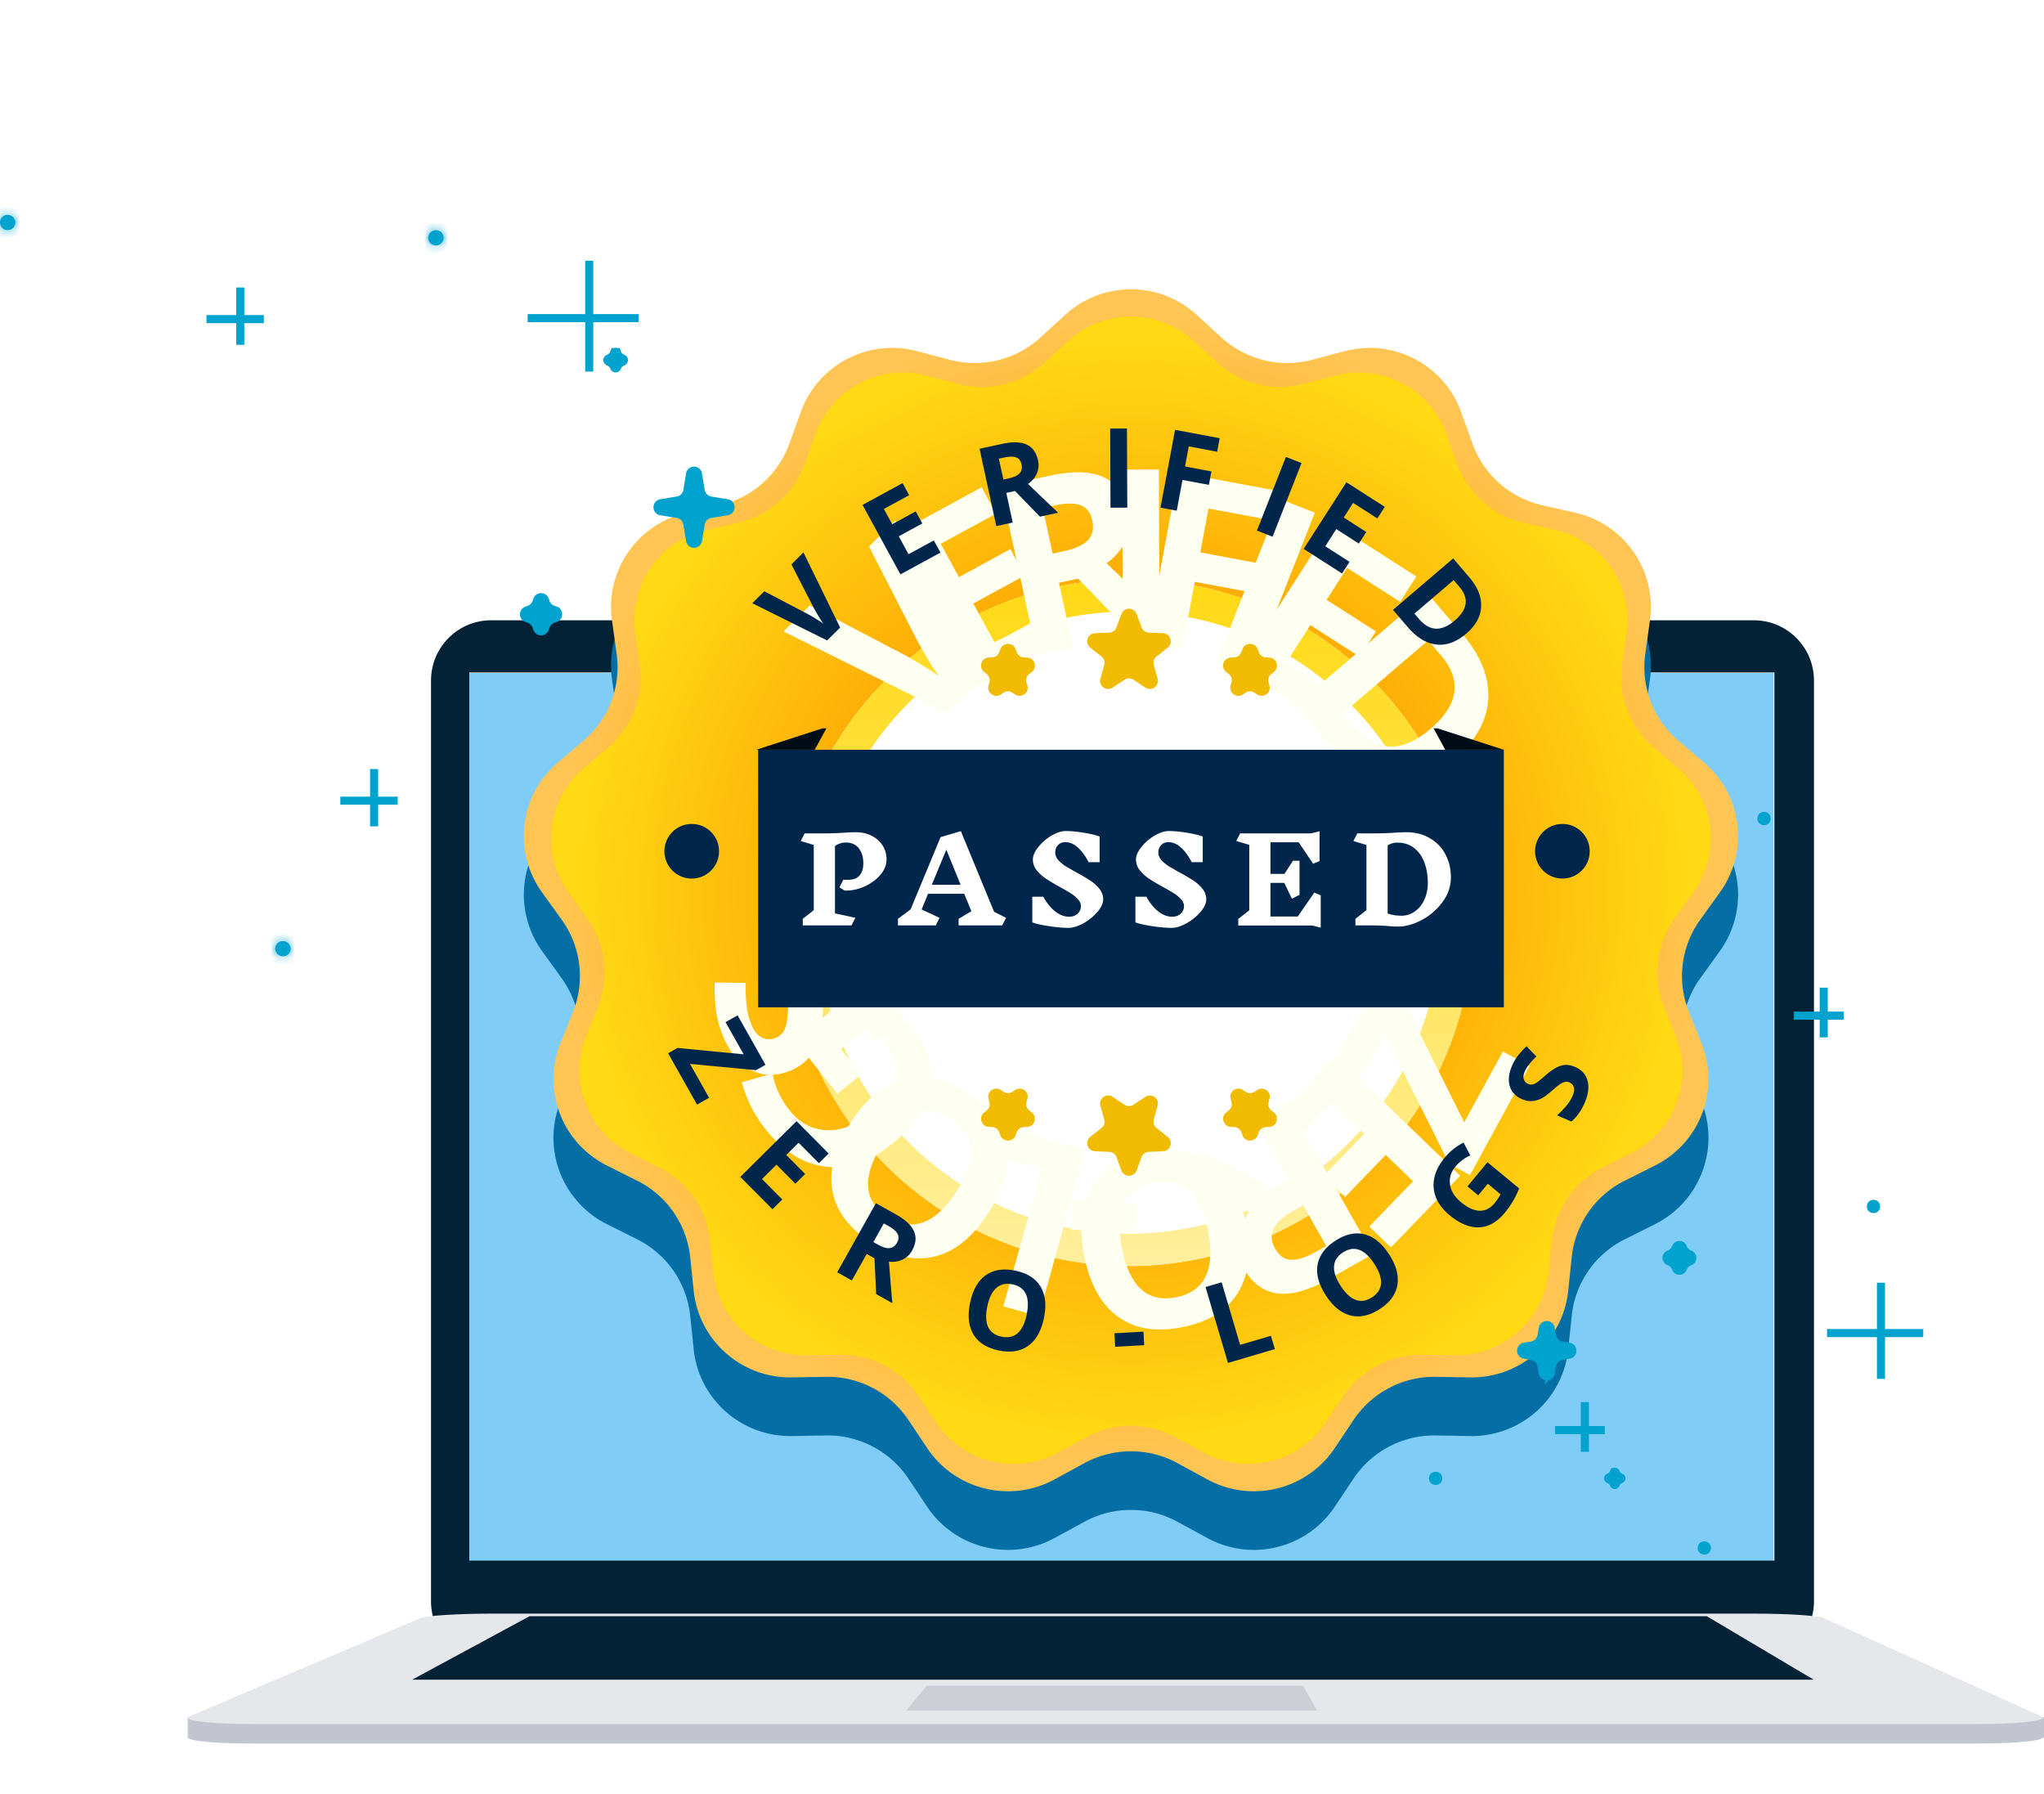
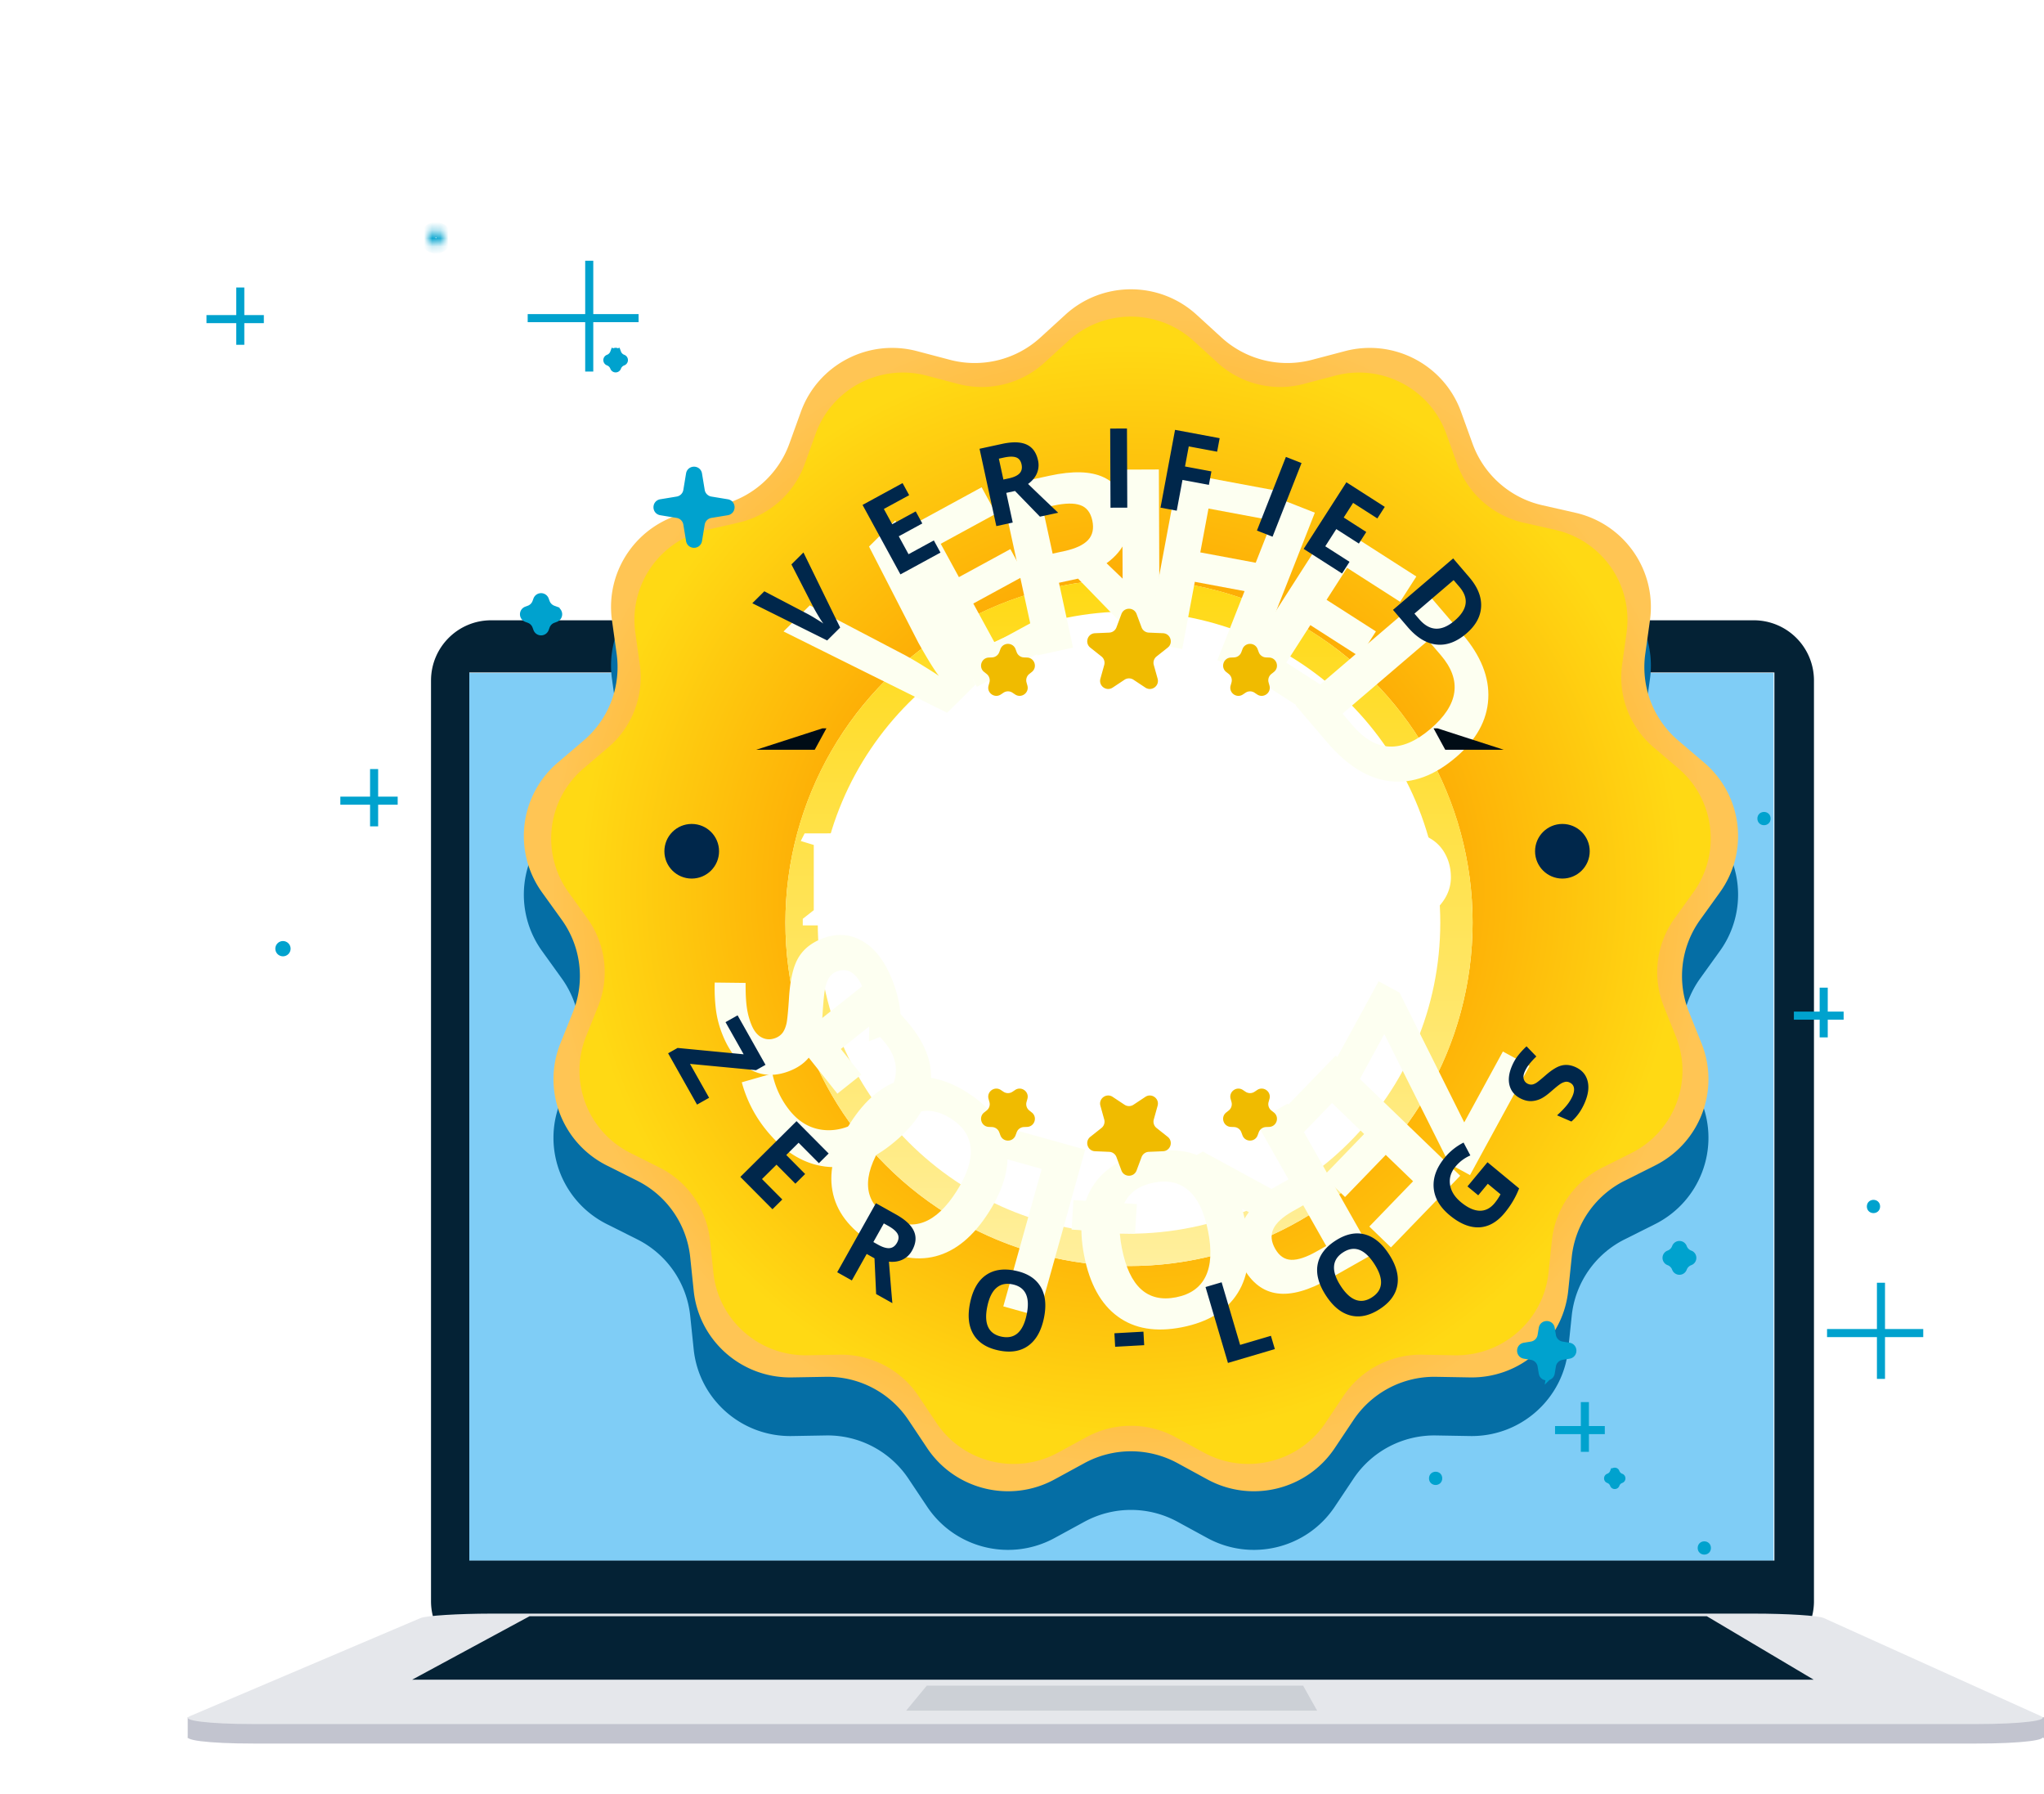
<svg xmlns="http://www.w3.org/2000/svg" width="253" height="222" viewBox="0 0 253 222" fill="none">
  <g filter="url(#filter0_b_11_2023)">
    <path d="M219.531 83.297H57.706v109.875h161.825V83.297Z" fill="#009CEE" fill-opacity=".5" />
  </g>
  <path fill-rule="evenodd" clip-rule="evenodd" d="M217.08 205.625H60.79c-4.1 0-7.44-3.331-7.44-7.451V84.229c0-4.128 3.34-7.459 7.44-7.459h156.29a7.446 7.446 0 0 1 7.447 7.459v113.945a7.445 7.445 0 0 1-7.447 7.451Zm2.55-12.48H58.09V83.228h161.54v109.917Z" fill="#042235" />
  <path fill-rule="evenodd" clip-rule="evenodd" d="M60.79 202.129h156.297c4.1 0 7.967.24 8.659.549l26.863 12.127c1.204.533-2.34.984-7.966.984H31.353c-5.626 0-9.109-.451-7.83-.984l28.533-12.127c.737-.309 4.642-.549 8.734-.549Z" fill="#C2C4CF" />
  <path fill-rule="evenodd" clip-rule="evenodd" d="m29.405 212.587-6.168-.053v2.586l6.168-2.533Zm217.427 0 6.168-.053v2.586l-6.168-2.533Z" fill="#C2C4CF" />
  <path fill-rule="evenodd" clip-rule="evenodd" d="M60.79 199.708h156.297c4.1 0 7.967.24 8.659.549l26.863 12.134c1.204.534-2.34.985-7.966.985H31.353c-5.626 0-9.109-.459-7.83-.985l28.533-12.134c.737-.301 4.642-.542 8.734-.549Z" fill="#E5E7EB" />
  <path fill-rule="evenodd" clip-rule="evenodd" d="M211.265 200.031H65.545l-14.535 7.857h173.487l-13.232-7.857Z" fill="#042235" />
  <path fill-rule="evenodd" clip-rule="evenodd" d="M161.292 208.617h-46.573l-2.557 3.098h50.868l-1.738-3.098Z" fill="#CCD0D6" />
  <path d="M131.865 46.21c4.594-4.198 11.649-4.198 16.244 0l3.095 2.827a12.053 12.053 0 0 0 11.2 2.75l4.06-1.072c6.027-1.59 12.274 1.675 14.384 7.518l1.421 3.936a11.998 11.998 0 0 0 8.634 7.618l4.095.93c6.079 1.381 10.087 7.164 9.228 13.314l-.578 4.143a11.936 11.936 0 0 0 4.09 10.74l3.192 2.72a11.93 11.93 0 0 1 1.958 16.059l-2.446 3.401a11.923 11.923 0 0 0-1.39 11.403l1.557 3.885c2.312 5.767-.19 12.337-5.76 15.126l-3.753 1.88a11.966 11.966 0 0 0-6.552 9.453l-.434 4.161c-.644 6.176-5.925 10.835-12.159 10.728l-4.2-.073a12.032 12.032 0 0 0-10.214 5.339l-2.326 3.483c-3.452 5.17-10.302 6.852-15.772 3.871l-3.685-2.008a12.058 12.058 0 0 0-11.534 0l-3.685 2.008c-5.47 2.981-12.32 1.299-15.773-3.871l-2.326-3.483a12.031 12.031 0 0 0-10.213-5.339l-4.2.073c-6.234.107-11.515-4.552-12.16-10.728l-.433-4.161a11.966 11.966 0 0 0-6.553-9.453l-3.752-1.88c-5.57-2.789-8.072-9.359-5.76-15.126l1.557-3.885a11.924 11.924 0 0 0-1.39-11.403l-2.446-3.401a11.93 11.93 0 0 1 1.958-16.059l3.192-2.72a11.94 11.94 0 0 0 4.09-10.74l-.578-4.143c-.86-6.15 3.149-11.933 9.227-13.314l4.096-.93a11.999 11.999 0 0 0 8.633-7.618l1.422-3.936c2.109-5.843 8.356-9.108 14.383-7.518l4.061 1.071a12.05 12.05 0 0 0 11.199-2.749l3.096-2.828Z" fill="#056EA5" />
  <path d="M131.865 38.953c4.594-4.197 11.649-4.197 16.244 0l3.095 2.828a12.052 12.052 0 0 0 11.2 2.749l4.06-1.071c6.027-1.59 12.274 1.675 14.384 7.518l1.421 3.936a11.998 11.998 0 0 0 8.634 7.617l4.095.93c6.079 1.382 10.087 7.164 9.228 13.315l-.578 4.143a11.936 11.936 0 0 0 4.09 10.74l3.192 2.72a11.931 11.931 0 0 1 1.958 16.059l-2.446 3.401a11.923 11.923 0 0 0-1.39 11.403l1.557 3.885c2.312 5.767-.19 12.336-5.76 15.126l-3.753 1.88a11.966 11.966 0 0 0-6.552 9.453l-.434 4.161c-.644 6.176-5.925 10.835-12.159 10.728l-4.2-.073a12.033 12.033 0 0 0-10.214 5.338l-2.326 3.484c-3.452 5.17-10.302 6.852-15.772 3.871l-3.685-2.008a12.058 12.058 0 0 0-11.534 0l-3.685 2.008c-5.47 2.981-12.32 1.299-15.773-3.871l-2.326-3.484a12.033 12.033 0 0 0-10.213-5.338l-4.2.073c-6.234.107-11.515-4.552-12.16-10.728l-.433-4.161a11.966 11.966 0 0 0-6.553-9.453l-3.752-1.88c-5.57-2.79-8.072-9.359-5.76-15.126l1.557-3.885a11.924 11.924 0 0 0-1.39-11.403l-2.446-3.401a11.93 11.93 0 0 1 1.958-16.06l3.192-2.719a11.94 11.94 0 0 0 4.09-10.74l-.578-4.143c-.86-6.15 3.149-11.933 9.227-13.314l4.096-.93a11.999 11.999 0 0 0 8.633-7.618l1.422-3.936c2.109-5.843 8.356-9.108 14.383-7.518l4.061 1.071a12.05 12.05 0 0 0 11.199-2.749l3.096-2.828Z" fill="url(#paint0_radial_11_2023)" />
  <path d="M132.23 42.191c4.388-4.006 11.126-4.006 15.513 0l2.957 2.7a11.511 11.511 0 0 0 10.695 2.624l3.877-1.023c5.756-1.518 11.722 1.599 13.737 7.176l1.357 3.758a11.455 11.455 0 0 0 8.245 7.27l3.911.889c5.805 1.318 9.632 6.838 8.812 12.709l-.552 3.954a11.392 11.392 0 0 0 3.906 10.253l3.048 2.595a11.385 11.385 0 0 1 1.87 15.33l-2.335 3.246a11.376 11.376 0 0 0-1.328 10.885l1.487 3.708c2.208 5.505-.182 11.776-5.501 14.439l-3.584 1.794a11.424 11.424 0 0 0-6.257 9.024l-.415 3.972c-.615 5.895-5.658 10.342-11.611 10.24l-4.011-.07a11.49 11.49 0 0 0-9.754 5.096l-2.221 3.325c-3.297 4.935-9.839 6.54-15.062 3.695l-3.519-1.916a11.522 11.522 0 0 0-11.016 0l-3.519 1.916c-5.223 2.845-11.765 1.24-15.062-3.695l-2.221-3.325a11.49 11.49 0 0 0-9.754-5.096l-4.01.07c-5.954.102-10.998-4.345-11.613-10.24l-.414-3.972a11.423 11.423 0 0 0-6.257-9.024l-3.584-1.794c-5.32-2.663-7.709-8.934-5.501-14.439l1.487-3.708c1.45-3.616.95-7.719-1.328-10.885l-2.335-3.246a11.385 11.385 0 0 1 1.87-15.33l3.048-2.595a11.394 11.394 0 0 0 3.906-10.252l-.553-3.956c-.82-5.87 3.008-11.39 8.813-12.708l3.91-.888a11.457 11.457 0 0 0 8.246-7.271l1.357-3.758c2.015-5.577 7.981-8.694 13.736-7.176l3.878 1.023c3.781.997 7.813.008 10.695-2.624l2.956-2.7Z" fill="url(#paint1_radial_11_2023)" />
  <g filter="url(#filter1_d_11_2023)">
    <ellipse cx="139.745" cy="110.185" rx="42.528" ry="42.503" fill="#fff" />
    <path d="M180.273 110.185c0 22.368-18.144 40.503-40.528 40.503s-40.527-18.135-40.527-40.503 18.143-40.502 40.527-40.502 40.528 18.134 40.528 40.502Z" stroke="url(#paint2_linear_11_2023)" stroke-width="4" />
  </g>
  <g filter="url(#filter2_f_11_2023)" fill="#FDFFF1">
    <path d="m107.565 67.644 3.253-3.23 9.931 20.316-3.513 3.489-20.254-10.067 3.254-3.23 11.843 6.198a45.17 45.17 0 0 1 2.347 1.384c.876.535 1.472.92 1.789 1.155-.557-.712-1.406-2.085-2.546-4.119l-6.104-11.896Z" />
    <path d="m131.756 79.105-10.833 5.901-10.252-18.797 10.833-5.902 1.781 3.266-6.845 3.729 2.251 4.127 6.369-3.47 1.781 3.266-6.369 3.47 2.644 4.847 6.845-3.729 1.795 3.291Z" />
    <path d="m130.292 68.519 1.432-.31c1.403-.305 2.388-.764 2.955-1.376.566-.612.741-1.42.523-2.421-.215-.993-.712-1.624-1.491-1.895-.768-.272-1.869-.254-3.301.057l-1.346.292 1.228 5.653Zm.783 3.606 1.743 8.028-4.439.963-4.543-20.922 6.1-1.323c2.845-.617 5.063-.554 6.653.19 1.589.734 2.613 2.156 3.071 4.264.267 1.23.166 2.402-.302 3.512-.471 1.101-1.268 2.058-2.391 2.871 4.172 4.02 6.884 6.614 8.137 7.78l-4.926 1.07-6.741-6.945-2.362.512Z" />
    <path d="m138.986 79.532-.087-21.41 4.542-.018.087 21.41-4.542.019Z" />
    <path d="m146.333 80.33-4.393-.82 3.934-21.047 12.07 2.254-.683 3.656-7.677-1.433-1.015 5.427 7.144 1.334-.681 3.642-7.143-1.334-1.556 8.321Z" />
    <path d="m150.68 81.716 7.84-19.926 4.227 1.662-7.84 19.926-4.227-1.662Z" />
    <path d="m163.748 89.376-10.386-6.654 11.562-18.026 10.386 6.654-2.009 3.132-6.562-4.204-2.539 3.957 6.106 3.912-2.009 3.132-6.105-3.912-2.982 4.648 6.562 4.204-2.024 3.157Z" />
    <path d="M180.22 93.715c-2.679 2.291-5.386 3.282-8.119 2.973-2.727-.303-5.323-1.893-7.786-4.77l-3.943-4.607 16.279-13.92 4.372 5.108c2.273 2.656 3.337 5.318 3.191 7.986-.146 2.668-1.477 5.078-3.994 7.23Zm-3.155-3.507c3.496-2.99 3.923-6.027 1.282-9.113l-1.572-1.836-10.6 9.064 1.267 1.48c2.844 3.323 6.052 3.458 9.623.405Zm-14.054 45.227 7.63-13.991 2.586 1.408 8.013 16.058 4.783-8.77 3.293 1.794-7.364 13.502-2.572-1.402-8.033-16.051-5.043 9.246-3.293-1.794Z" />
    <path d="m156.759 139.515 8.571-8.871 15.409 14.872-8.572 8.87-2.677-2.584 5.416-5.604-3.383-3.265-5.039 5.214-2.677-2.583 5.039-5.215-3.973-3.835-5.416 5.605-2.698-2.604Z" />
    <path d="m161.307 149.174-1.276.722c-1.249.707-2.054 1.437-2.413 2.19-.36.753-.287 1.575.219 2.467.5.884 1.162 1.339 1.986 1.367.815.032 1.861-.313 3.136-1.034l1.199-.678-2.851-5.034Zm-1.819-3.211-4.049-7.149 3.953-2.236 10.552 18.63-5.432 3.074c-2.534 1.433-4.671 2.03-6.411 1.792-1.735-.23-3.135-1.283-4.198-3.161-.621-1.096-.872-2.244-.755-3.443.123-1.191.599-2.341 1.43-3.451-5.177-2.601-8.538-4.273-10.081-5.015l4.387-2.482 8.5 4.631 2.104-1.19Z" />
    <path d="M134.196 155.42c-.684-3.478-.347-6.32 1.011-8.527 1.358-2.206 3.648-3.626 6.869-4.258 3.22-.633 5.877-.184 7.969 1.345 2.093 1.529 3.483 4.042 4.17 7.538.688 3.497.35 6.334-1.014 8.512-1.372 2.19-3.673 3.602-6.903 4.236-3.23.634-5.881.19-7.953-1.334-2.081-1.521-3.464-4.025-4.149-7.512Zm15.341-3.013c-.462-2.347-1.255-4.027-2.38-5.039-1.125-1.013-2.574-1.346-4.347-.997-3.556.698-4.87 3.408-3.942 8.131.931 4.732 3.164 6.751 6.701 6.057 1.774-.348 2.993-1.21 3.659-2.584.667-1.365.77-3.221.309-5.568Z" />
    <path d="m140.72 149.022-.231 3.654-7.853-.497.231-3.654 7.853.497Zm-6.396-6.74-5.762 20.623-4.375-1.221 4.753-17.011-8.368-2.336 1.009-3.611 12.743 3.556Z" />
    <path d="M105.205 139.055c1.902-2.991 4.106-4.819 6.612-5.483 2.506-.664 5.143-.117 7.913 1.643 2.77 1.759 4.386 3.913 4.848 6.463.462 2.549-.263 5.328-2.176 8.335-1.913 3.008-4.114 4.831-6.604 5.471-2.504.643-5.144.081-7.923-1.683-2.778-1.765-4.392-3.913-4.843-6.443-.459-2.536.266-5.304 2.173-8.303Zm13.194 8.381c1.284-2.019 1.867-3.783 1.75-5.292-.116-1.508-.937-2.747-2.462-3.716-3.059-1.942-5.88-.883-8.463 3.18-2.589 4.07-2.362 7.072.679 9.004 1.526.969 3.003 1.184 4.433.646 1.425-.529 2.779-1.803 4.063-3.822Z" />
    <path d="m103.649 135.355-5.291-6.646 8.691-6.912c1.209.797 2.263 1.619 3.161 2.464a24.626 24.626 0 0 1 2.535 2.737c2.013 2.528 2.81 5.05 2.392 7.567-.432 2.514-2.04 4.878-4.822 7.091-2.706 2.152-5.43 3.059-8.172 2.72-2.749-.347-5.214-1.892-7.398-4.634a15.91 15.91 0 0 1-2.928-5.793l3.784-1.082c.361 1.709 1.068 3.224 2.12 4.545 1.223 1.535 2.718 2.355 4.486 2.458 1.768.104 3.523-.537 5.266-1.924 1.82-1.447 2.916-2.924 3.289-4.431.359-1.508-.027-2.973-1.158-4.393a14.625 14.625 0 0 0-2.027-2.075l-3.497 2.781 2.528 3.174-2.959 2.353Z" />
    <path d="M101.676 116.2c1.795-.719 3.47-.638 5.023.244 1.55.872 2.786 2.459 3.71 4.761.85 2.12 1.203 4.156 1.06 6.107l-3.917 1.569c.06-1.581.027-2.882-.098-3.905-.13-1.031-.349-1.932-.658-2.702-.371-.924-.831-1.56-1.381-1.908-.554-.357-1.18-.395-1.878-.115-.39.156-.691.403-.903.74-.221.341-.386.781-.497 1.319-.113.53-.219 1.566-.316 3.109-.084 1.443-.267 2.573-.549 3.391a6.655 6.655 0 0 1-1.253 2.19c-.553.642-1.296 1.15-2.23 1.525-1.76.704-3.38.665-4.863-.119-1.486-.793-2.65-2.24-3.494-4.343a12.483 12.483 0 0 1-.816-3.096 21.757 21.757 0 0 1-.15-3.364l3.824.046c-.01 1.235.038 2.235.146 3.002.104.758.29 1.472.56 2.142.32.798.75 1.335 1.293 1.612.543.277 1.113.295 1.712.056a1.98 1.98 0 0 0 .875-.651c.203-.281.362-.66.476-1.137.1-.482.205-1.56.313-3.233.143-2.214.526-3.845 1.147-4.893.613-1.045 1.567-1.827 2.864-2.347Z" />
  </g>
  <path d="m86.277 136.709-3.58-6.35 1.174-.661 8.176.786-2.245-3.98 1.495-.842 3.456 6.128-1.168.658-8.18-.777 2.367 4.196-1.495.842Zm9.337 12.953-3.977-4.003 6.955-6.901 3.977 4.004-1.208 1.199-2.513-2.53-1.527 1.515 2.338 2.354-1.209 1.199-2.337-2.354-1.794 1.78 2.513 2.529-1.218 1.208Zm12.489 4.059.584.328c.574.321 1.05.462 1.43.424.38-.038.685-.262.914-.671.227-.405.248-.772.064-1.101-.181-.326-.564-.653-1.148-.981l-.55-.307-1.294 2.308Zm-.826 1.473-1.838 3.279-1.813-1.015 4.79-8.545 2.491 1.395c1.162.65 1.903 1.344 2.222 2.081.322.733.241 1.53-.241 2.391a2.62 2.62 0 0 1-1.169 1.112c-.495.235-1.059.321-1.69.259.21 2.642.352 4.352.428 5.132l-2.012-1.127-.203-4.422-.965-.54Zm21.932 7.956c-.332 1.587-.981 2.725-1.947 3.413-.965.688-2.183.879-3.653.572-1.47-.307-2.509-.969-3.118-1.986-.61-1.017-.747-2.323-.414-3.919.334-1.596.982-2.731 1.945-3.406.968-.679 2.19-.864 3.664-.556 1.474.308 2.512.967 3.113 1.978.606 1.011.742 2.313.41 3.904Zm-7.002-1.462c-.224 1.071-.189 1.92.104 2.548.294.627.845 1.025 1.655 1.194 1.623.339 2.659-.57 3.11-2.725.452-2.16-.13-3.408-1.744-3.745-.809-.169-1.477-.023-2.002.437-.525.456-.899 1.22-1.123 2.291Zm15.823 4.995-.093-1.672 3.594-.2.093 1.673-3.594.199Zm13.962 1.999-2.776-9.394 1.994-.588 2.289 7.749 3.812-1.125.486 1.645-5.805 1.713Zm19.955-13.42c.879 1.362 1.217 2.627 1.013 3.795-.204 1.168-.937 2.158-2.199 2.971-1.262.813-2.467 1.072-3.616.775-1.148-.296-2.164-1.13-3.048-2.5-.884-1.37-1.22-2.633-1.009-3.79.213-1.162.952-2.151 2.218-2.967 1.266-.815 2.468-1.074 3.606-.777 1.142.295 2.154 1.126 3.035 2.493Zm-6.011 3.873c.593.92 1.214 1.5 1.864 1.74.649.24 1.322.137 2.016-.311 1.394-.898 1.494-2.272.3-4.123-1.196-1.854-2.487-2.335-3.873-1.442-.695.448-1.068 1.02-1.118 1.717-.053.693.217 1.499.811 2.419Zm15.702-12.299 2.479-2.993 3.915 3.237a10.661 10.661 0 0 1-.807 1.647c-.287.48-.617.944-.987 1.392-.943 1.139-1.998 1.733-3.164 1.783-1.168.043-2.378-.453-3.631-1.49-1.219-1.008-1.881-2.142-1.987-3.4-.104-1.263.356-2.512 1.379-3.747a7.278 7.278 0 0 1 2.32-1.855l.84 1.591a4.917 4.917 0 0 0-1.836 1.377c-.573.691-.799 1.437-.679 2.238.12.801.572 1.526 1.357 2.175.82.678 1.585 1.029 2.295 1.054.709.019 1.329-.292 1.859-.931.276-.334.523-.702.739-1.103l-1.575-1.302-1.184 1.429-1.333-1.102Zm13.323-14.789c.812.351 1.324.921 1.538 1.709.215.785.098 1.697-.353 2.739-.416.959-.964 1.729-1.644 2.311l-1.772-.767c.533-.49.946-.919 1.238-1.289a5.06 5.06 0 0 0 .667-1.084c.181-.418.239-.773.175-1.063-.062-.295-.251-.511-.567-.647a.837.837 0 0 0-.531-.055 1.76 1.76 0 0 0-.589.263c-.209.134-.58.434-1.113.899-.496.437-.922.742-1.279.914a3.056 3.056 0 0 1-1.116.298c-.387.027-.791-.05-1.214-.233-.795-.344-1.304-.883-1.527-1.617-.221-.738-.125-1.583.287-2.534.202-.467.45-.888.744-1.262a9.987 9.987 0 0 1 1.045-1.132l1.216 1.257a9.64 9.64 0 0 0-.928 1.014 4.145 4.145 0 0 0-.517.872c-.156.36-.192.673-.107.939a.906.906 0 0 0 .533.573.901.901 0 0 0 .493.075c.157-.024.331-.095.523-.212.19-.122.574-.435 1.152-.939.766-.667 1.42-1.068 1.961-1.203.536-.138 1.098-.08 1.685.174ZM97.96 69.852l1.488-1.478 4.544 9.295-1.607 1.596-9.266-4.607 1.488-1.478 5.418 2.837c.316.171.674.382 1.074.633.401.245.674.42.819.529-.255-.326-.643-.955-1.165-1.885l-2.793-5.442Zm18.449-1.462-4.956 2.7-4.69-8.6 4.956-2.7.815 1.495-3.132 1.706 1.03 1.888 2.914-1.587.815 1.494-2.914 1.587 1.21 2.218 3.131-1.706.821 1.506Zm7.788-9.04.655-.141c.642-.14 1.093-.35 1.352-.63.259-.28.339-.649.24-1.107-.099-.454-.326-.743-.682-.867-.352-.124-.856-.116-1.511.026l-.616.134.562 2.586Zm.358 1.65.798 3.674-2.031.44-2.078-9.572 2.79-.605c1.302-.282 2.316-.253 3.044.087.727.336 1.195.986 1.405 1.95a2.617 2.617 0 0 1-.138 1.608c-.216.503-.58.941-1.094 1.313a390.348 390.348 0 0 0 3.723 3.56l-2.254.488-3.084-3.177-1.081.235Zm12.899 1.836-.04-9.794 2.078-.009.04 9.795-2.078.008Zm8.2.368-2.01-.375 1.8-9.628 5.522 1.03-.313 1.673-3.512-.655-.464 2.483 3.268.61-.311 1.666-3.269-.61-.711 3.806Zm9.925 2.46 3.587-9.116 1.934.76-3.587 9.116-1.934-.76Zm10.535 5.313-4.751-3.044 5.289-8.246 4.751 3.044-.919 1.432-3.002-1.923-1.161 1.81 2.793 1.79-.918 1.433-2.794-1.79-1.364 2.126 3.003 1.924-.927 1.444Zm15.387 7.433c-1.226 1.048-2.465 1.5-3.715 1.36-1.248-.14-2.435-.867-3.562-2.183l-1.804-2.108 7.447-6.367 2 2.336c1.04 1.215 1.527 2.433 1.46 3.654-.066 1.22-.675 2.323-1.826 3.307Zm-1.444-1.605c1.599-1.367 1.795-2.757.586-4.169l-.719-.84-4.849 4.146.579.677c1.302 1.52 2.769 1.583 4.403.186Z" fill="#00274B" />
  <ellipse cx="85.619" cy="105.355" rx="3.383" ry="3.381" fill="#00274B" />
  <ellipse cx="193.388" cy="105.355" rx="3.383" ry="3.381" fill="#00274B" />
  <path d="M138.808 75.992c.324-.868 1.551-.868 1.874 0l.617 1.653a1 1 0 0 0 .894.65l1.764.075c.925.04 1.304 1.207.579 1.783l-1.382 1.095a1 1 0 0 0-.342 1.052l.474 1.699c.248.892-.745 1.614-1.516 1.102l-1.472-.976a1 1 0 0 0-1.105 0l-1.472.976c-.772.512-1.765-.21-1.516-1.102l.473-1.699a.999.999 0 0 0-.342-1.052l-1.381-1.095c-.726-.576-.347-1.744.579-1.783l1.763-.075a1 1 0 0 0 .895-.65l.616-1.653Zm-14.981 4.346c.323-.867 1.551-.867 1.874 0l.14.377a1 1 0 0 0 .895.65l.401.017c.925.04 1.305 1.207.579 1.783l-.314.248a1 1 0 0 0-.341 1.052l.107.386c.249.892-.744 1.614-1.516 1.102l-.335-.223a1.001 1.001 0 0 0-1.106 0l-.335.223c-.772.512-1.765-.21-1.516-1.102l.107-.386a.998.998 0 0 0-.342-1.052l-.313-.248c-.726-.576-.346-1.744.579-1.783l.401-.017a.998.998 0 0 0 .894-.65l.141-.377Zm29.963.001c.323-.868 1.55-.868 1.874 0l.14.377a1 1 0 0 0 .895.65l.4.016c.926.04 1.305 1.207.579 1.783l-.313.248a1 1 0 0 0-.342 1.052l.108.386c.248.892-.745 1.614-1.516 1.102l-.336-.222a1 1 0 0 0-1.105 0l-.336.222c-.771.512-1.764-.21-1.516-1.102l.108-.386a1 1 0 0 0-.342-1.052l-.313-.248c-.726-.576-.347-1.743.579-1.783l.4-.017a1 1 0 0 0 .895-.65l.141-.376Zm-13.108 64.522c-.323.868-1.55.868-1.874 0l-.616-1.654a1 1 0 0 0-.895-.65l-1.763-.075c-.926-.039-1.305-1.207-.579-1.782l1.381-1.096a.998.998 0 0 0 .342-1.052l-.473-1.698c-.249-.892.744-1.614 1.516-1.102l1.471.976c.335.222.771.222 1.106 0l1.472-.976c.771-.512 1.764.21 1.515 1.102l-.473 1.698a1 1 0 0 0 .342 1.052l1.381 1.096c.726.575.347 1.743-.579 1.782l-1.763.075a1 1 0 0 0-.894.65l-.617 1.654Zm14.982-4.347c-.324.867-1.551.867-1.874 0l-.141-.377a1 1 0 0 0-.895-.65l-.4-.017c-.926-.039-1.305-1.207-.579-1.782l.313-.249a1 1 0 0 0 .342-1.052l-.108-.386c-.248-.892.745-1.613 1.516-1.102l.336.223a1 1 0 0 0 1.105 0l.336-.223c.771-.511 1.764.21 1.516 1.102l-.108.386a1 1 0 0 0 .342 1.052l.313.249c.726.575.347 1.743-.579 1.782l-.4.017a1 1 0 0 0-.895.65l-.14.377Zm-29.963 0c-.323.867-1.551.867-1.874 0l-.14-.377a1 1 0 0 0-.895-.65l-.401-.017c-.925-.039-1.305-1.207-.579-1.782l.313-.249a.998.998 0 0 0 .342-1.052l-.107-.386c-.249-.892.744-1.613 1.516-1.102l.335.223c.335.222.771.222 1.106 0l.335-.223c.772-.511 1.765.21 1.516 1.102l-.107.386a1 1 0 0 0 .341 1.052l.314.249c.726.575.346 1.743-.579 1.782l-.401.017a1 1 0 0 0-.895.65l-.14.377Z" fill="#F0BB00" />
-   <path fill="#00274B" d="M93.835 92.797h92.304v31.877H93.835z" />
+   <path fill="#00274B" d="M93.835 92.797v31.877H93.835z" />
  <path d="m93.593 92.797 8.216-2.656h.483l-1.45 2.656h-7.249Zm92.546 0-8.216-2.656h-.483l1.45 2.656h7.249Z" fill="#000C16" />
  <path d="M105.192 108.866c.512 0 .918-.179 1.218-.536.299-.357.449-.85.449-1.478 0-.763-.184-1.381-.551-1.855-.367-.483-.909-.724-1.624-.724-.473 0-.918.145-1.334.435v8.331l2.523.551-.478.942h-6.031v-.812l1.362-1.072v-8.071l-1.609-.492.478-.942h2.407c.86 0 1.706-.029 2.537-.087a24.023 24.023 0 0 1 1.363-.058c.754 0 1.421.15 2.001.449.58.29 1.029.691 1.348 1.203.319.512.479 1.082.479 1.709 0 .696-.266 1.348-.798 1.957-.531.608-1.203 1.086-2.015 1.434-.812.348-1.605.502-2.378.464l-.638-.392.479-.941h.812v-.015Zm18.856 5.666h-5.393v-.812l1.58-.942-.884-2.159h-4.48l-.797 1.942 2.218 1.029-.464.942h-4.683v-.812l1.566-1.173 3.711-8.941 2.509-.738 4.117 9.983 1.479.739-.479.942Zm-6.915-9.375-1.798 4.347h3.567l-1.769-4.347Zm16.658 6.984c0-.29-.116-.565-.348-.826a3.804 3.804 0 0 0-.855-.725 25.887 25.887 0 0 0-1.392-.811c-.715-.396-1.3-.744-1.754-1.043a4.876 4.876 0 0 1-1.131-1.043 2.076 2.076 0 0 1-.464-1.305c0-.483.222-.999.667-1.55a5.84 5.84 0 0 1 1.624-1.405c.647-.387 1.242-.58 1.783-.58.648 0 1.406.072 2.276.217.87.145 1.508.3 1.914.464v3.173h-1.363c-.406-.782-.855-1.391-1.348-1.825-.483-.435-.996-.652-1.537-.652-.387 0-.691.125-.913.376-.223.242-.334.551-.334.928 0 .309.116.603.348.883.242.271.537.522.885.754.357.222.836.497 1.435.826.705.386 1.276.724 1.711 1.014.435.29.802.628 1.101 1.014.3.387.45.812.45 1.275 0 .483-.237 1.005-.71 1.565a6.442 6.442 0 0 1-1.74 1.406c-.677.376-1.295.565-1.856.565-.677 0-1.488-.073-2.436-.217-.937-.145-1.614-.3-2.029-.464v-3.173h1.362c.426.782.919 1.391 1.479 1.825.561.435 1.126.652 1.696.652.445 0 .803-.125 1.073-.376a1.26 1.26 0 0 0 .406-.942Zm12.761 0c0-.29-.116-.565-.348-.826a3.804 3.804 0 0 0-.855-.725 25.887 25.887 0 0 0-1.392-.811c-.715-.396-1.3-.744-1.754-1.043a4.876 4.876 0 0 1-1.131-1.043 2.076 2.076 0 0 1-.464-1.305c0-.483.222-.999.667-1.55a5.84 5.84 0 0 1 1.624-1.405c.647-.387 1.242-.58 1.783-.58.648 0 1.406.072 2.276.217.87.145 1.508.3 1.914.464v3.173h-1.363c-.406-.782-.855-1.391-1.348-1.825-.483-.435-.996-.652-1.537-.652-.386 0-.691.125-.913.376-.223.242-.334.551-.334.928 0 .309.116.603.348.883.242.271.537.522.885.754.357.222.836.497 1.435.826.706.386 1.276.724 1.711 1.014.435.29.802.628 1.102 1.014.299.387.449.812.449 1.275 0 .483-.237 1.005-.71 1.565a6.442 6.442 0 0 1-1.74 1.406c-.677.376-1.295.565-1.856.565-.676 0-1.488-.073-2.436-.217-.937-.145-1.614-.3-2.029-.464v-3.173h1.363c.425.782.918 1.391 1.478 1.825.561.435 1.126.652 1.697.652.444 0 .802-.125 1.072-.376a1.26 1.26 0 0 0 .406-.942Zm15.879 2.405h-9.163v-.811l1.363-1.073v-8.099l-1.61-.478.479-.942h8.786l1.043-.261v3.695l-.797.319-1.783-2.652h-3.494v3.912h1.725l1.058-1.623h.812v4.217l-.942.478-.942-1.956h-1.711v4.158h3.378l2.044-2.955.797.333v3.999l-1.043-.261Zm11.646-11.548c1.083 0 2.039.241 2.871.724a4.871 4.871 0 0 1 1.942 1.985c.464.851.696 1.812.696 2.884 0 1.101-.348 2.12-1.044 3.057a7.668 7.668 0 0 1-2.566 2.217c-1.024.541-2 .811-2.928.811-.445 0-.885-.024-1.32-.072a27.168 27.168 0 0 0-1.667-.072h-2.291v-.812l1.363-1.072v-8.071l-1.609-.492.478-.942h2.045c.889 0 1.759-.029 2.609-.087a27.036 27.036 0 0 1 1.421-.058Zm-.609 10.331a2.8 2.8 0 0 0 1.653-.522c.502-.347.894-.83 1.174-1.449.29-.618.435-1.313.435-2.086 0-.927-.14-1.763-.42-2.507-.271-.753-.691-1.352-1.262-1.797-.56-.454-1.256-.681-2.087-.681-.435 0-.836.116-1.204.348v8.419c.493.183 1.059.275 1.697.275h.014Z" fill="#fff" />
  <path d="M208.306 156.972a.46.46 0 0 1-.863 0 1.457 1.457 0 0 0-.862-.862.46.46 0 0 1 0-.862c.4-.147.715-.462.862-.862a.46.46 0 0 1 .863 0c.148.4.463.715.863.862.4.148.4.714 0 .862-.4.148-.715.463-.863.862Zm-8.338 26.748a.095.095 0 0 1-.038.052.111.111 0 0 1-.062.017.108.108 0 0 1-.061-.017.095.095 0 0 1-.038-.052 1.102 1.102 0 0 0-.654-.653.1.1 0 0 1-.052-.038.111.111 0 0 1-.017-.062c0-.025.007-.047.017-.061a.095.095 0 0 1 .052-.038c.303-.112.542-.351.654-.654a.1.1 0 0 1 .038-.052.108.108 0 0 1 .061-.017c.026 0 .047.007.062.017a.1.1 0 0 1 .038.052c.112.303.351.542.654.654a.1.1 0 0 1 .052.038c.01.014.017.036.017.061a.111.111 0 0 1-.017.062.105.105 0 0 1-.052.038c-.303.111-.542.35-.654.653Zm-8.023-13.797c-.092.558-.895.558-.987 0l-.145-.88a1.5 1.5 0 0 0-1.236-1.236l-.878-.145c-.558-.092-.558-.895 0-.986l.878-.145a1.5 1.5 0 0 0 1.236-1.236l.145-.88c.092-.559.895-.559.987 0l.145.88a1.5 1.5 0 0 0 1.236 1.236l.878.145c.558.091.558.894 0 .986l-.878.145a1.498 1.498 0 0 0-1.236 1.236l-.145.88Z" fill="#00A2CE" stroke="#00A2CE" />
  <path stroke="#00A2CE" d="M196.171 173.529v6.155m2.466-2.691h-6.159m33.255-54.757v6.155m2.466-2.691h-6.159m10.78 33.057v11.9m5.233-5.671h-11.907" />
  <circle cx="177.697" cy="182.967" r=".5" fill="#00A2CE" stroke="#00A2CE" stroke-width=".641" />
  <circle cx="210.954" cy="191.584" r=".5" fill="#00A2CE" stroke="#00A2CE" stroke-width=".641" />
  <circle cx="231.893" cy="149.319" r=".5" fill="#00A2CE" stroke="#00A2CE" stroke-width=".641" />
  <circle cx="218.344" cy="101.309" r=".5" fill="#00A2CE" stroke="#00A2CE" stroke-width=".641" />
  <path d="M66.504 74.236a.5.5 0 0 1 .937 0l.117.316a1.5 1.5 0 0 0 .887.886l.314.116a.5.5 0 0 1 0 .938l-.314.117a1.5 1.5 0 0 0-.887.886l-.117.316a.5.5 0 0 1-.937 0l-.117-.316a1.5 1.5 0 0 0-.887-.886l-.314-.117a.5.5 0 0 1 0-.938l.314-.116a1.5 1.5 0 0 0 .887-.886l.117-.316Zm9.511-30.563a.199.199 0 0 1 .373 0l.47-.174-.47.174a1.2 1.2 0 0 0 .709.708.199.199 0 0 1 0 .372 1.2 1.2 0 0 0-.709.708.199.199 0 0 1-.373 0 1.199 1.199 0 0 0-.708-.708.199.199 0 0 1 0-.372 1.2 1.2 0 0 0 .708-.708l-.469-.174.47.174Zm9.396 15.003c.092-.558.895-.558.987 0l.336 2.038a1.5 1.5 0 0 0 1.236 1.236l2.035.335c.559.092.559.895 0 .987l-2.035.335a1.5 1.5 0 0 0-1.236 1.236l-.336 2.037c-.092.559-.895.559-.987 0l-.336-2.037a1.5 1.5 0 0 0-1.236-1.236l-2.035-.335c-.559-.092-.559-.895 0-.987l2.035-.335a1.5 1.5 0 0 0 1.236-1.236l.336-2.038Z" fill="#00A2CE" stroke="#00A2CE" />
  <path stroke="#00A2CE" d="M29.74 35.579v7.096m2.918-3.179h-7.1m20.747 55.685v7.095m2.918-3.179h-7.099m30.809-66.829v13.718m6.109-6.613H65.316" />
  <mask id="path-67-inside-1_11_2023" fill="#fff">
    <ellipse cx="35.024" cy="117.413" rx=".947" ry=".946" />
  </mask>
  <ellipse cx="35.024" cy="117.413" rx=".947" ry=".946" fill="#00A2CE" />
-   <path d="M34.971 117.413c0-.031.025-.054.053-.054v2a1.947 1.947 0 0 0 1.947-1.946h-2Zm.053-.054c.03 0 .054.023.054.054h-2c0 1.075.872 1.946 1.946 1.946v-2Zm.054.054c0 .03-.025.054-.054.054v-2a1.947 1.947 0 0 0-1.946 1.946h2Zm-.054.054a.054.054 0 0 1-.053-.054h2a1.947 1.947 0 0 0-1.947-1.946v2Z" fill="#00A2CE" mask="url(#path-67-inside-1_11_2023)" />
  <mask id="path-69-inside-2_11_2023" fill="#fff">
    <ellipse cx="53.957" cy="29.43" rx=".947" ry=".946" />
  </mask>
-   <ellipse cx="53.957" cy="29.43" rx=".947" ry=".946" fill="#00A2CE" />
  <path d="M53.903 29.43c0-.03.025-.054.054-.054v2c1.074 0 1.946-.87 1.946-1.946h-2Zm.054-.054c.029 0 .053.024.053.054h-2c0 1.076.872 1.946 1.947 1.946v-2Zm.053.054c0 .03-.024.054-.053.054v-2c-1.075 0-1.947.87-1.947 1.946h2Zm-.053.054a.054.054 0 0 1-.054-.054h2a1.946 1.946 0 0 0-1.946-1.946v2Z" fill="#00A2CE" mask="url(#path-69-inside-2_11_2023)" />
  <mask id="path-71-inside-3_11_2023" fill="#fff">
-     <ellipse cx=".947" cy="27.538" rx=".947" ry=".946" />
-   </mask>
-   <ellipse cx=".947" cy="27.538" rx=".947" ry=".946" fill="#00A2CE" />
+     </mask>
  <path d="M.893 27.538c0-.03.025-.054.054-.054v2c1.074 0 1.946-.87 1.946-1.946h-2Zm.054-.054c.029 0 .053.024.053.054h-2c0 1.076.872 1.946 1.947 1.946v-2Zm.053.054c0 .03-.024.054-.053.054v-2A1.947 1.947 0 0 0-1 27.538h2Zm-.053.054a.054.054 0 0 1-.054-.054h2a1.946 1.946 0 0 0-1.946-1.946v2Z" fill="#00A2CE" mask="url(#path-71-inside-3_11_2023)" />
  <defs>
    <filter id="filter0_b_11_2023" x="53.306" y="78.897" width="170.625" height="118.675" filterUnits="userSpaceOnUse" color-interpolation-filters="sRGB">
      <feFlood flood-opacity="0" result="BackgroundImageFix" />
      <feGaussianBlur in="BackgroundImageFix" stdDeviation="2.2" />
      <feComposite in2="SourceAlpha" operator="in" result="effect1_backgroundBlur_11_2023" />
      <feBlend mode="normal" in="SourceGraphic" in2="effect1_backgroundBlur_11_2023" result="shape" />
    </filter>
    <filter id="filter1_d_11_2023" x="93.218" y="67.683" width="93.055" height="93.005" filterUnits="userSpaceOnUse" color-interpolation-filters="sRGB">
      <feFlood flood-opacity="0" result="BackgroundImageFix" />
      <feColorMatrix in="SourceAlpha" type="matrix" values="0 0 0 0 0 0 0 0 0 0 0 0 0 0 0 0 0 0 127 0" result="hardAlpha" />
      <feOffset dy="4" />
      <feGaussianBlur stdDeviation="2" />
      <feComposite in2="hardAlpha" operator="out" />
      <feColorMatrix type="matrix" values="0 0 0 0 0 0 0 0 0 0 0 0 0 0 0 0 0 0 0.25 0" />
      <feBlend mode="normal" in2="BackgroundImageFix" result="effect1_dropShadow_11_2023" />
      <feBlend mode="normal" in="SourceGraphic" in2="effect1_dropShadow_11_2023" result="shape" />
    </filter>
    <filter id="filter2_f_11_2023" x="72.827" y="42.366" width="130.822" height="138.059" filterUnits="userSpaceOnUse" color-interpolation-filters="sRGB">
      <feFlood flood-opacity="0" result="BackgroundImageFix" />
      <feBlend mode="normal" in="SourceGraphic" in2="BackgroundImageFix" result="shape" />
      <feGaussianBlur stdDeviation="7.1" result="effect1_foregroundBlur_11_2023" />
    </filter>
    <radialGradient id="paint0_radial_11_2023" cx="0" cy="0" r="1" gradientUnits="userSpaceOnUse" gradientTransform="scale(71.776 71.042) rotate(90 .2 1.75)">
      <stop offset=".517" stop-color="#FDA804" />
      <stop offset="1" stop-color="#FFC554" />
    </radialGradient>
    <radialGradient id="paint1_radial_11_2023" cx="0" cy="0" r="1" gradientUnits="userSpaceOnUse" gradientTransform="matrix(0 67.813 -68.545 0 140.037 110.196)">
      <stop offset=".517" stop-color="#FDA804" />
      <stop offset="1" stop-color="#FFD914" />
    </radialGradient>
    <linearGradient id="paint2_linear_11_2023" x1="139.745" y1="67.683" x2="139.745" y2="152.688" gradientUnits="userSpaceOnUse">
      <stop stop-color="#FFD915" />
      <stop offset="1" stop-color="#FFEF9D" />
    </linearGradient>
  </defs>
</svg>